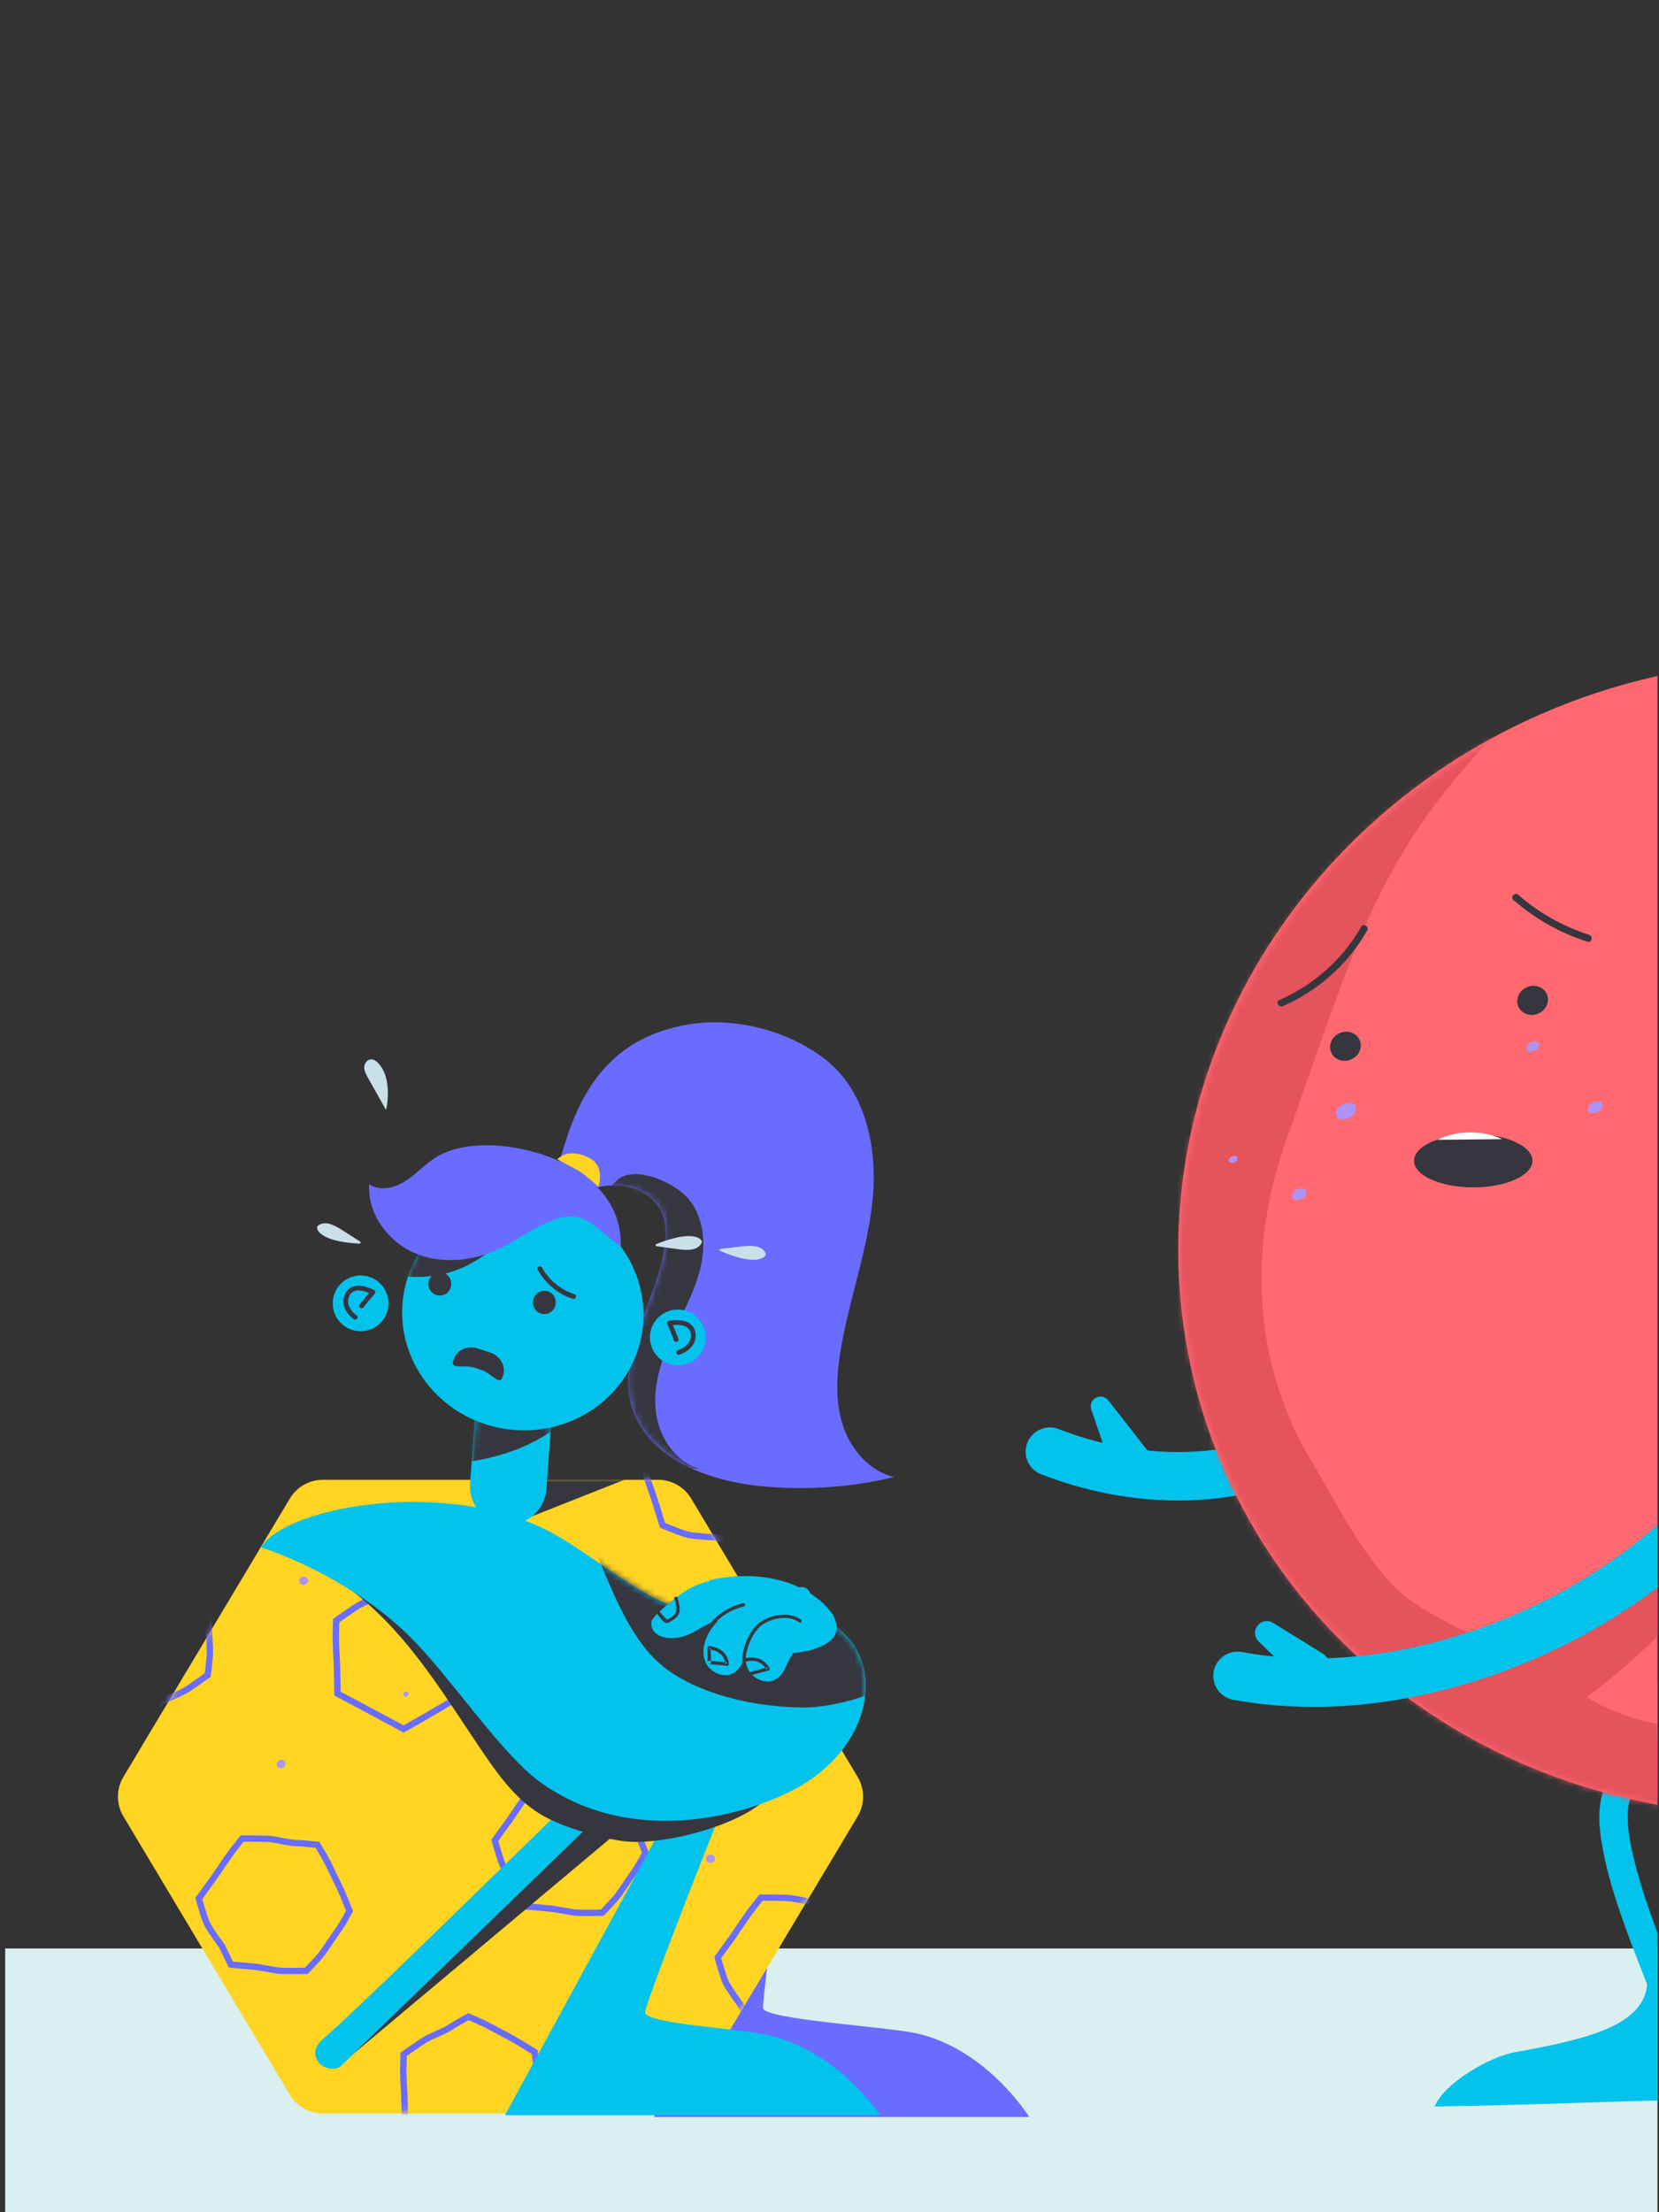
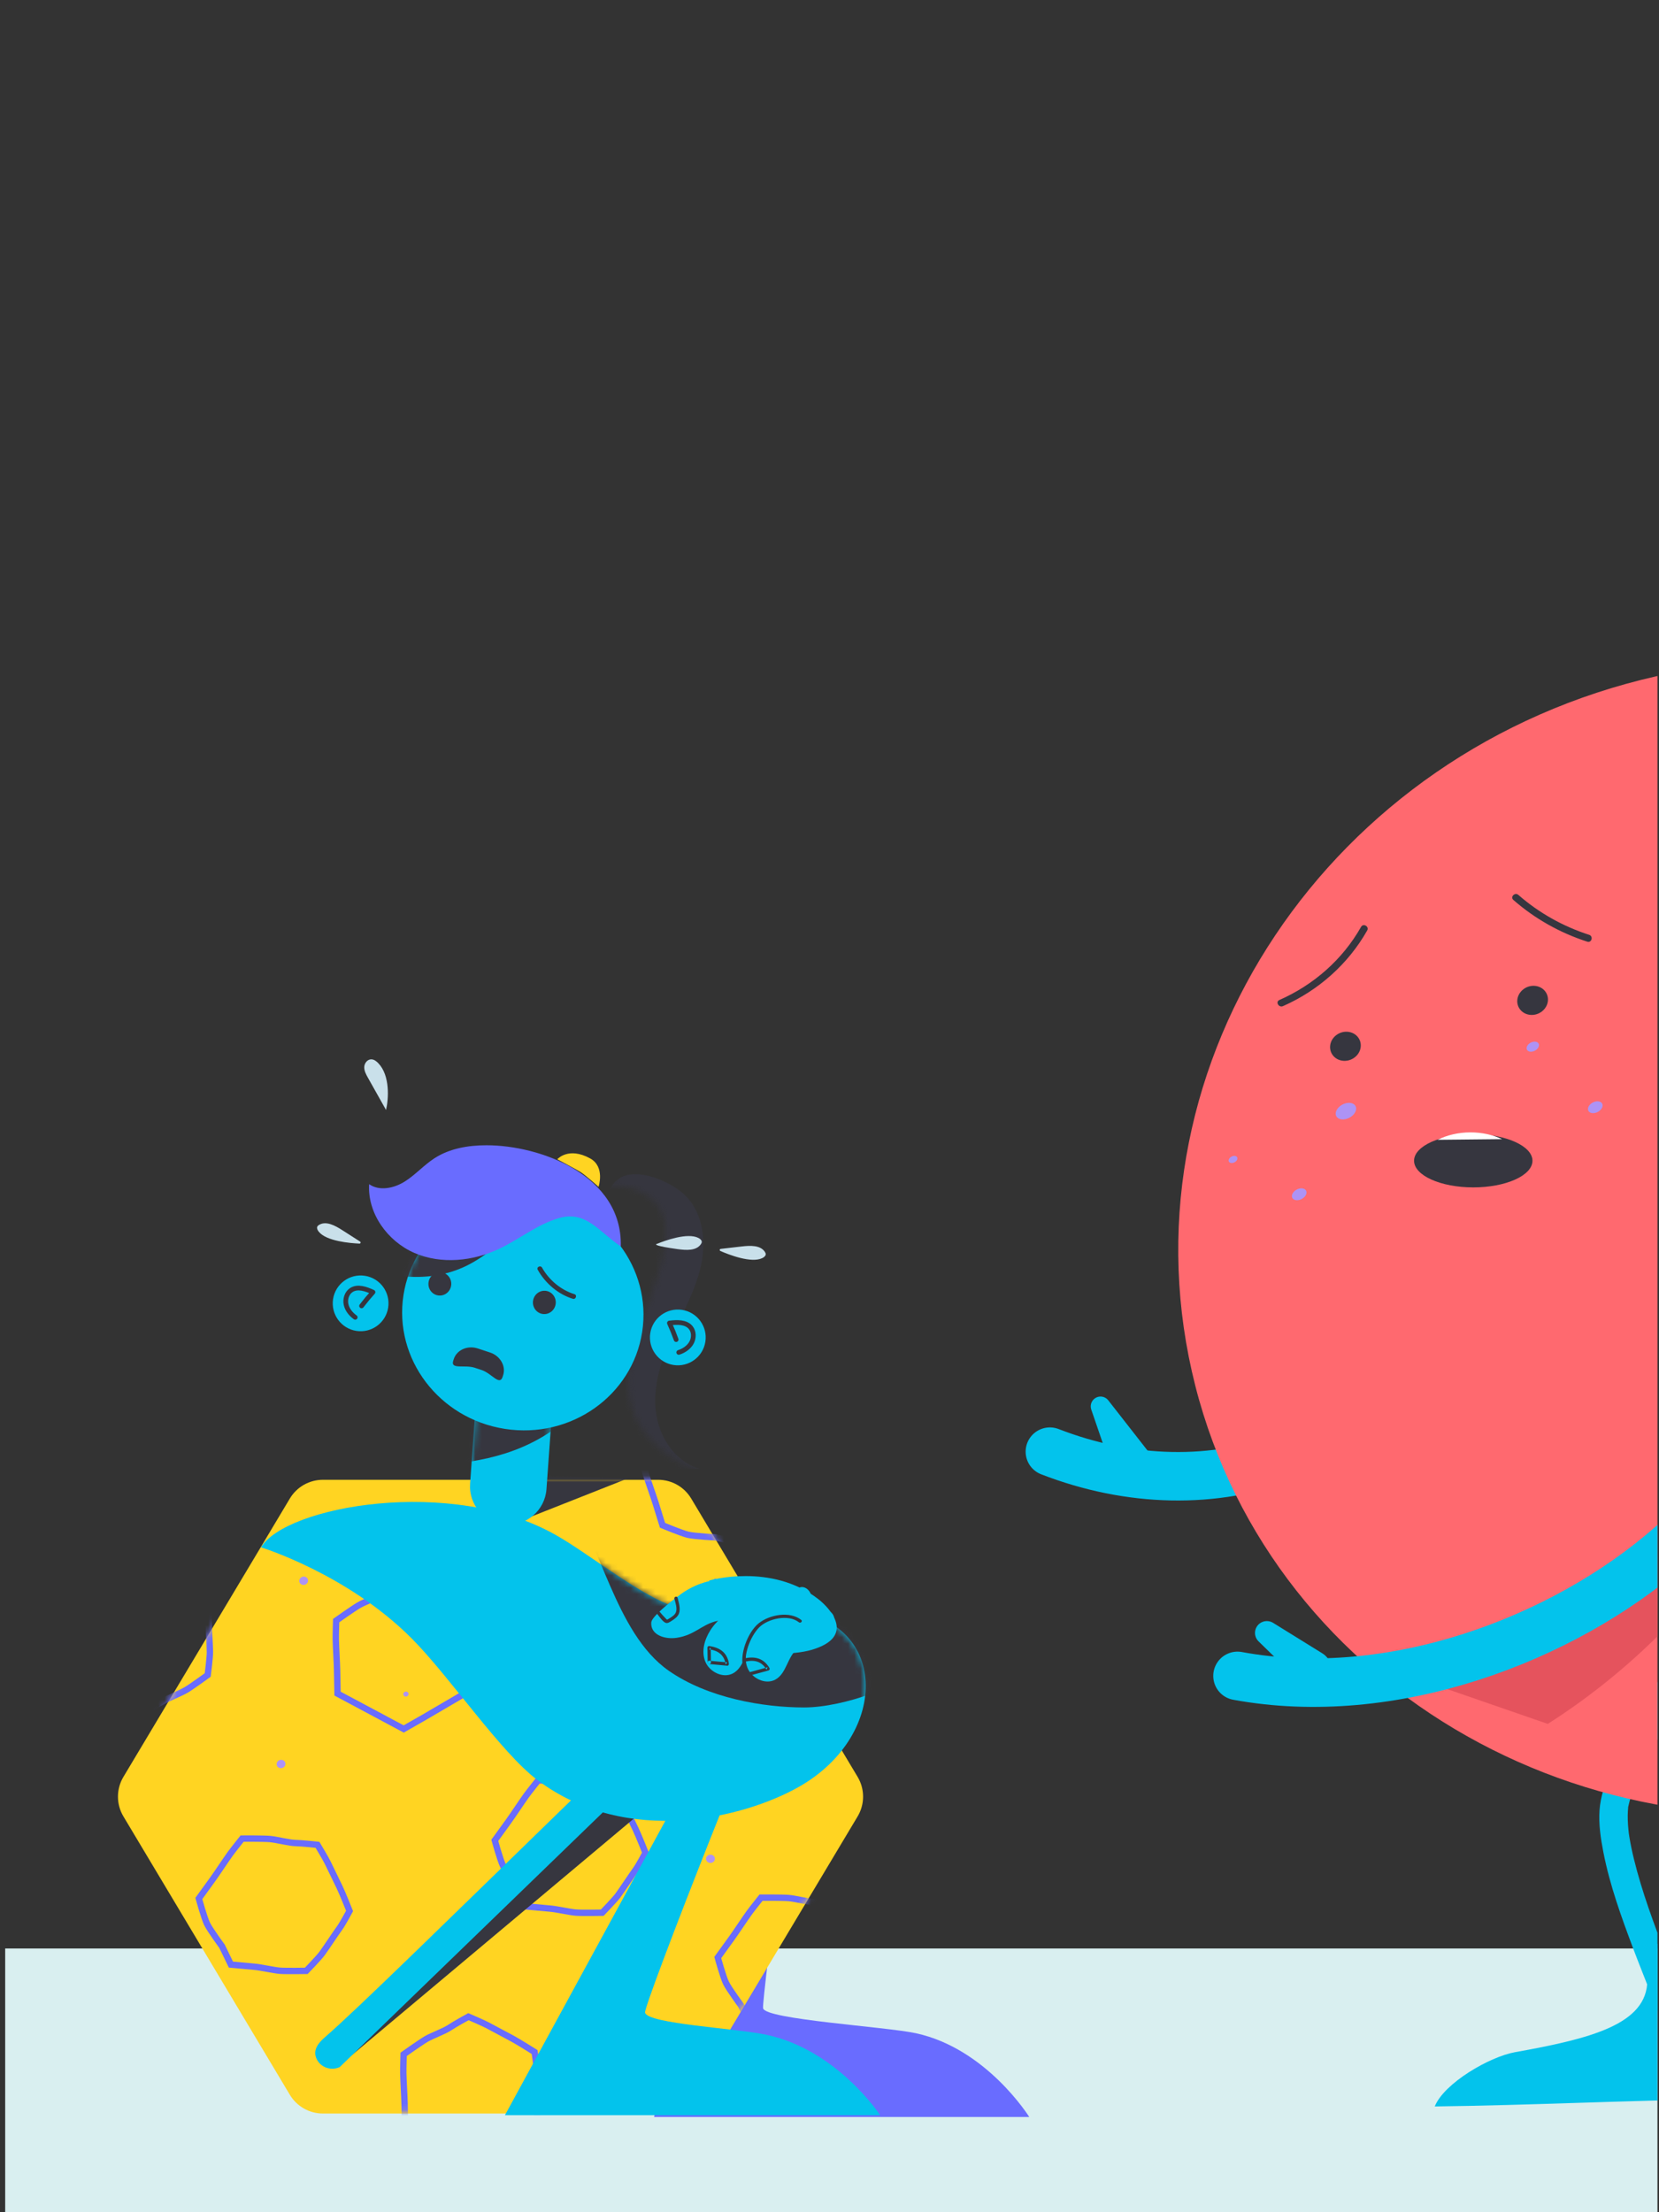
<svg xmlns="http://www.w3.org/2000/svg" width="267" height="356" viewBox="0 0 267 356" fill="none">
  <rect x="0" y="0" width="267" height="356" fill="#333333" stroke="none" />
  <g clip-path="url(#clip0_315_173277)">
    <rect x="-11.293" y="313.557" width="278.044" height="54.569" fill="#D9EFF0" />
    <path d="M236.639 204.102C223.866 235.238 194.499 243.518 168.969 233.608" stroke="#03C3EC" stroke-width="7.804" stroke-linecap="round" stroke-linejoin="round" />
    <path fill-rule="evenodd" clip-rule="evenodd" d="M179.102 236.96L175.627 226.829C175.361 226.056 175.731 225.207 176.479 224.875C177.141 224.58 177.918 224.774 178.364 225.345L184.96 233.782C186.707 236.016 185.091 239.278 182.256 239.243C180.828 239.225 179.566 238.311 179.102 236.96" fill="#03C3EC" />
    <path fill-rule="evenodd" clip-rule="evenodd" d="M275.004 255.561C272.942 260.443 270.061 264.991 267.391 269.554C264.43 274.613 261.402 279.686 259.13 285.101C258.288 287.108 257.587 289.111 257.432 291.297C257.273 293.552 257.616 295.853 258.046 298.06C259.081 303.381 260.956 308.534 262.858 313.596C264.788 318.732 267.021 323.801 268.585 329.066C269.42 331.878 273.83 330.68 272.99 327.852C271.667 323.399 269.829 319.095 268.168 314.763C266.206 309.647 264.264 304.483 262.961 299.153C262.68 298.006 262.433 296.85 262.243 295.685C262.221 295.547 262.199 295.409 262.178 295.272C262.168 295.204 262.107 294.772 262.147 295.067C262.186 295.358 262.132 294.938 262.124 294.87C262.11 294.738 262.094 294.607 262.081 294.476C262.027 293.942 261.988 293.406 261.973 292.869C261.959 292.401 261.962 291.932 261.99 291.465C262.001 291.272 262.019 291.08 262.036 290.887C262.081 290.371 261.95 291.239 262.077 290.633C262.281 289.664 262.593 288.725 262.94 287.798C263.039 287.537 263.14 287.277 263.245 287.018C263.282 286.924 263.535 286.322 263.391 286.658C263.664 286.022 263.951 285.394 264.247 284.769C264.817 283.567 265.421 282.381 266.044 281.206C267.42 278.612 268.884 276.065 270.361 273.528C273.342 268.409 276.638 263.338 278.949 257.867C279.428 256.732 279.29 255.421 278.129 254.742C277.172 254.182 275.487 254.419 275.004 255.561" fill="#03C3EC" />
    <path fill-rule="evenodd" clip-rule="evenodd" d="M230.908 338.979C232.402 335.244 239.7 330.987 243.836 330.245C255.909 328.081 265.122 325.793 265.122 318.665C265.122 305.165 270.144 318.872 270.144 318.872C270.144 318.872 275.539 332.675 277.071 337.819C261.673 338.007 246.306 338.791 230.908 338.979" fill="#03C3EC" />
    <path fill-rule="evenodd" clip-rule="evenodd" d="M191.812 220.67C203.088 270.56 254.838 301.373 307.4 289.494C359.962 277.614 393.431 227.54 382.155 177.651C370.879 127.761 319.129 96.948 266.567 108.827C214.006 120.707 180.537 170.78 191.812 220.67" fill="#FF696F" />
    <mask id="mask0_315_173277" style="mask-type:luminance" maskUnits="userSpaceOnUse" x="189" y="106" width="196" height="186">
-       <path fill-rule="evenodd" clip-rule="evenodd" d="M266.692 109.186C214.248 121.039 180.854 171.001 192.104 220.779V220.779C203.355 270.557 254.99 301.302 307.434 289.449V289.449C359.878 277.596 393.272 227.634 382.021 177.856V177.856C372.402 135.293 333.254 106.647 289.324 106.645V106.645C281.876 106.645 274.294 107.468 266.692 109.186" fill="white" />
-     </mask>
+       </mask>
    <g mask="url(#mask0_315_173277)">
      <path fill-rule="evenodd" clip-rule="evenodd" d="M279.705 345.491C266.575 349.273 253.028 352.467 239.728 351.321C215.981 349.275 191.27 319.614 179.763 298.963C168.255 278.313 164.617 253.6 164.717 229.22C164.81 206.411 168.124 183.039 177.814 161.843C187.503 140.648 204.098 121.757 225.198 112.589C231.894 109.679 240.603 108.198 245.051 113.566C222.157 136.4 219.532 148.087 207.065 183.299C197.063 211.552 208.396 230.699 211.315 235.583C215.518 242.614 220.415 252.69 226.948 257.517C233.245 262.169 247.305 267.28 253.611 271.922C267.088 281.844 288.115 278.373 304.766 273.073C321.416 267.772 335.511 256.314 349.755 245.548C371.961 228.764 380.201 180.101 393.723 187.031C399.075 255.934 320.804 333.651 279.705 345.491" fill="#E5535D" />
    </g>
    <mask id="mask1_315_173277" style="mask-type:luminance" maskUnits="userSpaceOnUse" x="189" y="106" width="196" height="186">
      <path fill-rule="evenodd" clip-rule="evenodd" d="M266.692 109.186C214.248 121.039 180.854 171.001 192.104 220.779V220.779C203.355 270.557 254.99 301.302 307.434 289.449V289.449C359.878 277.596 393.272 227.634 382.021 177.856V177.856C372.402 135.293 333.254 106.647 289.324 106.645V106.645C281.876 106.645 274.294 107.468 266.692 109.186" fill="white" />
    </mask>
    <g mask="url(#mask1_315_173277)">
      <path fill-rule="evenodd" clip-rule="evenodd" d="M299.917 192.791C297.274 226.799 277.877 259.102 249.099 277.417C243.017 275.312 236.935 273.208 230.854 271.104C245.733 264.014 260.496 256.281 273.036 245.585C285.577 234.889 295.859 220.916 299.572 204.858" fill="#E5535D" />
    </g>
    <ellipse cx="237.108" cy="186.792" rx="9.528" ry="4.288" fill="#36363F" />
    <path fill-rule="evenodd" clip-rule="evenodd" d="M236.666 182.226C238.536 182.226 240.279 182.626 241.744 183.317L231.367 183.425C232.877 182.668 234.701 182.226 236.666 182.226Z" fill="white" />
    <path fill-rule="evenodd" clip-rule="evenodd" d="M218.215 178.705C218.42 177.969 217.868 177.42 216.983 177.478C216.098 177.536 215.214 178.18 215.009 178.916C214.805 179.652 215.356 180.201 216.242 180.143C217.127 180.085 218.01 179.441 218.215 178.705" fill="#AD93F5" />
    <path fill-rule="evenodd" clip-rule="evenodd" d="M247.659 168.372C247.783 167.926 247.449 167.592 246.912 167.628C246.375 167.663 245.839 168.053 245.715 168.5C245.591 168.946 245.926 169.279 246.463 169.244C246.999 169.209 247.535 168.819 247.659 168.372" fill="#AD93F5" />
    <path fill-rule="evenodd" clip-rule="evenodd" d="M257.605 178.593C258.049 178.116 258.024 177.545 257.549 177.317C257.074 177.089 256.33 177.291 255.886 177.768C255.442 178.244 255.467 178.816 255.942 179.043C256.416 179.271 257.161 179.069 257.605 178.593" fill="#AD93F5" />
    <path fill-rule="evenodd" clip-rule="evenodd" d="M209.955 192.601C210.399 192.125 210.374 191.554 209.899 191.326C209.424 191.098 208.679 191.3 208.235 191.777C207.791 192.253 207.816 192.824 208.291 193.052C208.766 193.28 209.511 193.078 209.955 192.601" fill="#AD93F5" />
    <path fill-rule="evenodd" clip-rule="evenodd" d="M198.96 186.832C199.227 186.546 199.212 186.203 198.927 186.066C198.642 185.93 198.195 186.051 197.929 186.337C197.662 186.623 197.677 186.965 197.962 187.102C198.247 187.239 198.694 187.118 198.96 186.832" fill="#AD93F5" />
    <path fill-rule="evenodd" clip-rule="evenodd" d="M214.605 169.941C215.458 170.903 217.014 170.981 218.08 170.115C219.145 169.249 219.318 167.767 218.464 166.804C217.611 165.842 216.055 165.764 214.99 166.63C213.924 167.496 213.752 168.978 214.605 169.941" fill="#36363F" />
    <path fill-rule="evenodd" clip-rule="evenodd" d="M244.73 162.553C245.583 163.515 247.139 163.593 248.205 162.727C249.27 161.861 249.443 160.379 248.589 159.417C247.736 158.454 246.18 158.376 245.115 159.242C244.049 160.108 243.877 161.59 244.73 162.553" fill="#36363F" />
    <path fill-rule="evenodd" clip-rule="evenodd" d="M206.478 161.913C212.156 159.413 216.978 155.144 220.036 149.735C220.398 149.095 219.412 148.518 219.049 149.159C216.079 154.414 211.414 158.5 205.902 160.926C205.23 161.222 205.811 162.206 206.478 161.913" fill="#36363F" />
    <path fill-rule="evenodd" clip-rule="evenodd" d="M243.561 144.822C247.033 147.861 251.074 150.123 255.462 151.541C256.164 151.767 256.464 150.665 255.766 150.44C251.571 149.084 247.688 146.921 244.368 144.015C243.817 143.533 243.006 144.337 243.561 144.822" fill="#36363F" />
    <path d="M297.699 181.282C296.784 197.492 297.319 223.866 268.803 248.796C251.473 263.947 223.909 274.258 199.164 269.69" stroke="#03C3EC" stroke-width="7.804" stroke-linecap="round" stroke-linejoin="round" />
    <path fill-rule="evenodd" clip-rule="evenodd" d="M209.225 270.648L202.556 264.139C201.584 263.191 201.888 261.559 203.136 261.024C203.707 260.779 204.362 260.828 204.89 261.155L212.813 266.062C215.271 267.584 214.271 271.369 211.382 271.479C210.579 271.509 209.8 271.209 209.225 270.648" fill="#03C3EC" />
    <path fill-rule="evenodd" clip-rule="evenodd" d="M165.646 340.67C165.646 340.67 158.81 329.674 147.417 327.199C142.525 326.136 123.186 324.991 122.811 323.177C122.564 321.988 128.687 274.247 132.146 260.256C132.489 258.869 131.321 257.472 130.069 258.228C116.445 266.446 90.311 293.593 79.266 298.47C77.993 299.032 77.355 300.423 77.779 301.711C78.288 303.254 80.091 304.01 81.606 303.314L125.749 266.682L105.263 340.67H165.646Z" fill="#696CFF" />
    <path fill-rule="evenodd" clip-rule="evenodd" d="M105.923 238.134H51.966C49.787 238.134 47.767 239.279 46.648 241.15L19.863 285.942C18.691 287.902 18.691 290.348 19.863 292.308L46.648 337.1C47.767 338.972 49.787 340.117 51.966 340.117H105.923C108.103 340.117 110.122 338.972 111.241 337.1L138.026 292.308C139.198 290.348 139.198 287.902 138.026 285.942L111.241 241.15C110.122 239.279 108.103 238.134 105.923 238.134Z" fill="#FFD422" />
    <mask id="mask2_315_173277" style="mask-type:alpha" maskUnits="userSpaceOnUse" x="17" y="237" width="123" height="103">
      <path d="M48.457 237.87L17.965 288.861L48.457 339.853H109.442L139.934 288.861L109.442 237.87H48.457Z" fill="white" />
    </mask>
    <g mask="url(#mask2_315_173277)">
      <path fill-rule="evenodd" clip-rule="evenodd" d="M75.18 260.422C75.18 260.422 68.61 256.661 67.623 256.134C66.877 255.736 64.528 254.733 64.528 254.733C64.528 254.733 62.272 255.968 61.57 256.453C60.687 257.063 58.689 257.775 57.758 258.316C56.821 258.861 54.1 260.795 54.1 260.795C54.1 260.795 54.029 263.113 54.043 263.821C54.067 265.111 54.227 267.496 54.251 268.786C54.269 269.725 54.323 272.545 54.323 272.545L62.012 276.652L64.974 278.234C64.974 278.234 67.311 276.91 68.231 276.376C69.14 275.847 75.402 272.173 75.402 272.173C75.402 272.173 75.775 269.312 75.759 268.452C75.734 267.16 75.575 264.768 75.55 263.475C75.535 262.69 75.18 260.422 75.18 260.422Z" stroke="#696CFF" stroke-width="1.024" />
    </g>
    <mask id="mask3_315_173277" style="mask-type:alpha" maskUnits="userSpaceOnUse" x="17" y="237" width="123" height="103">
      <path d="M48.457 237.87L17.965 288.861L48.457 339.853H109.442L139.934 288.861L109.442 237.87H48.457Z" fill="white" />
    </mask>
    <g mask="url(#mask3_315_173277)">
      <path fill-rule="evenodd" clip-rule="evenodd" d="M33.205 257.799C33.205 257.799 30.525 256.115 29.594 255.618C28.608 255.091 26.635 254.037 25.649 253.51C24.902 253.112 22.553 252.11 22.553 252.11C22.553 252.11 20.297 253.344 19.596 253.829C18.712 254.439 16.714 255.152 15.783 255.693C14.847 256.237 12.125 258.171 12.125 258.171C12.125 258.171 12.055 260.489 12.068 261.197C12.092 262.487 12.252 264.873 12.277 266.162C12.295 267.102 12.348 269.922 12.348 269.922C12.348 269.922 14.937 271.965 15.909 272.483C16.877 273 20.037 274.028 20.037 274.028L22.999 275.611C22.999 275.611 25.337 274.286 26.257 273.752C27.165 273.224 29.072 272.468 29.981 271.94C30.759 271.487 33.428 269.549 33.428 269.549C33.428 269.549 33.8 266.689 33.784 265.829C33.76 264.536 33.6 262.144 33.575 260.851C33.56 260.067 33.205 257.799 33.205 257.799Z" stroke="#696CFF" stroke-width="1.024" />
    </g>
    <mask id="mask4_315_173277" style="mask-type:alpha" maskUnits="userSpaceOnUse" x="17" y="237" width="123" height="103">
      <path d="M48.457 237.87L17.965 288.861L48.457 339.853H109.442L139.934 288.861L109.442 237.87H48.457Z" fill="white" />
    </mask>
    <g mask="url(#mask4_315_173277)">
      <path fill-rule="evenodd" clip-rule="evenodd" d="M123.313 228.34C123.313 228.34 120.261 227.418 119.226 227.182C118.129 226.932 115.934 226.432 114.837 226.182C114.008 225.993 111.466 225.641 111.466 225.641C111.466 225.641 109.639 227.418 109.099 228.068C108.419 228.886 106.694 230.093 105.95 230.856C105.2 231.625 103.121 234.197 103.121 234.197C103.121 234.197 103.702 236.447 103.913 237.125C104.297 238.361 105.118 240.616 105.503 241.851C105.783 242.751 106.623 245.452 106.623 245.452C106.623 245.452 109.688 246.744 110.768 246.99C111.846 247.235 115.175 247.401 115.175 247.401L118.47 248.151C118.47 248.151 120.35 246.267 121.086 245.512C121.813 244.767 123.438 243.541 124.165 242.796C124.788 242.157 126.815 239.595 126.815 239.595C126.815 239.595 126.374 236.744 126.117 235.92C125.732 234.682 124.909 232.42 124.523 231.182C124.29 230.431 123.313 228.34 123.313 228.34Z" stroke="#696CFF" stroke-width="1.024" />
    </g>
    <mask id="mask5_315_173277" style="mask-type:alpha" maskUnits="userSpaceOnUse" x="17" y="237" width="123" height="103">
      <path d="M48.457 237.87L17.965 288.861L48.457 339.853H109.442L139.934 288.861L109.442 237.87H48.457Z" fill="white" />
    </mask>
    <g mask="url(#mask5_315_173277)">
      <path fill-rule="evenodd" clip-rule="evenodd" d="M125.795 260.295C125.795 260.295 123.115 258.611 122.184 258.114C121.198 257.588 119.225 256.534 118.239 256.007C117.492 255.609 115.144 254.607 115.144 254.607C115.144 254.607 112.888 255.841 112.185 256.326C111.302 256.936 109.304 257.649 108.373 258.19C107.436 258.734 104.715 260.668 104.715 260.668C104.715 260.668 104.645 262.986 104.658 263.694C104.683 264.983 104.842 267.369 104.867 268.659C104.884 269.599 104.938 272.418 104.938 272.418C104.938 272.418 107.527 274.461 108.499 274.98C109.467 275.497 112.627 276.525 112.627 276.525L115.589 278.107C115.589 278.107 117.927 276.783 118.846 276.249C119.755 275.72 121.662 274.964 122.57 274.436C123.349 273.984 126.018 272.046 126.018 272.046C126.018 272.046 126.39 269.186 126.374 268.325C126.35 267.033 126.19 264.641 126.165 263.348C126.15 262.563 125.795 260.295 125.795 260.295Z" stroke="#696CFF" stroke-width="1.024" />
    </g>
    <mask id="mask6_315_173277" style="mask-type:alpha" maskUnits="userSpaceOnUse" x="17" y="237" width="123" height="103">
      <path d="M48.457 237.87L17.965 288.861L48.457 339.853H109.442L139.934 288.861L109.442 237.87H48.457Z" fill="white" />
    </mask>
    <g mask="url(#mask6_315_173277)">
      <path fill-rule="evenodd" clip-rule="evenodd" d="M86.041 330.22C86.041 330.22 83.361 328.536 82.431 328.039C81.444 327.513 79.471 326.459 78.485 325.932C77.739 325.533 75.39 324.531 75.39 324.531C75.39 324.531 73.134 325.766 72.432 326.251C71.548 326.861 69.55 327.573 68.62 328.114C67.683 328.659 64.961 330.593 64.961 330.593C64.961 330.593 64.891 332.911 64.904 333.619C64.929 334.908 65.088 337.294 65.113 338.583C65.131 339.523 65.184 342.343 65.184 342.343C65.184 342.343 67.773 344.386 68.745 344.905C69.713 345.422 72.873 346.45 72.873 346.45L75.835 348.032C75.835 348.032 78.173 346.708 79.093 346.173C80.001 345.645 81.908 344.889 82.817 344.361C83.595 343.908 86.264 341.97 86.264 341.97C86.264 341.97 86.636 339.11 86.62 338.25C86.596 336.957 86.436 334.565 86.411 333.273C86.397 332.488 86.041 330.22 86.041 330.22Z" stroke="#696CFF" stroke-width="1.024" />
    </g>
    <mask id="mask7_315_173277" style="mask-type:alpha" maskUnits="userSpaceOnUse" x="17" y="237" width="123" height="103">
      <path d="M48.457 237.87L17.965 288.861L48.457 339.853H109.442L139.934 288.861L109.442 237.87H48.457Z" fill="white" />
    </mask>
    <g mask="url(#mask7_315_173277)">
      <path fill-rule="evenodd" clip-rule="evenodd" d="M56.258 307.522C56.258 307.522 55.112 304.64 54.661 303.71C54.183 302.724 53.227 300.753 52.749 299.767C52.388 299.021 51.095 296.879 51.095 296.879C51.095 296.879 48.518 296.599 47.655 296.594C46.569 296.587 44.518 296.031 43.436 295.941C42.346 295.851 38.968 295.873 38.968 295.873C38.968 295.873 37.501 297.71 37.081 298.29C36.317 299.348 34.995 301.37 34.231 302.428C33.673 303.198 32.002 305.511 32.002 305.511C32.002 305.511 32.855 308.633 33.327 309.603C33.796 310.571 35.728 313.194 35.728 313.194L37.164 316.154C37.164 316.154 39.862 316.408 40.931 316.496C41.988 316.584 43.991 317.053 45.048 317.14C45.953 317.216 49.292 317.16 49.292 317.16C49.292 317.16 51.333 315.056 51.843 314.35C52.61 313.29 53.935 311.263 54.701 310.203C55.166 309.559 56.258 307.522 56.258 307.522Z" stroke="#696CFF" stroke-width="1.024" />
    </g>
    <mask id="mask8_315_173277" style="mask-type:alpha" maskUnits="userSpaceOnUse" x="17" y="237" width="123" height="103">
      <path d="M48.457 237.87L17.965 288.861L48.457 339.853H109.442L139.934 288.861L109.442 237.87H48.457Z" fill="white" />
    </mask>
    <g mask="url(#mask8_315_173277)">
      <path fill-rule="evenodd" clip-rule="evenodd" d="M103.888 298.165C103.888 298.165 102.743 295.283 102.292 294.353C101.814 293.367 100.858 291.396 100.38 290.41C100.018 289.665 98.726 287.522 98.726 287.522C98.726 287.522 96.15 287.242 95.286 287.237C94.2 287.23 92.15 286.674 91.067 286.584C89.978 286.494 86.599 286.517 86.599 286.517C86.599 286.517 85.132 288.353 84.712 288.934C83.948 289.991 82.626 292.013 81.862 293.071C81.305 293.841 79.633 296.155 79.633 296.155C79.633 296.155 80.486 299.276 80.957 300.247C81.427 301.214 83.359 303.838 83.359 303.838L84.795 306.798C84.795 306.798 87.492 307.051 88.562 307.14C89.619 307.227 91.622 307.696 92.679 307.784C93.584 307.859 96.923 307.803 96.923 307.803C96.923 307.803 98.964 305.699 99.474 304.993C100.24 303.933 101.566 301.906 102.332 300.846C102.797 300.202 103.888 298.165 103.888 298.165Z" stroke="#696CFF" stroke-width="1.024" />
    </g>
    <mask id="mask9_315_173277" style="mask-type:alpha" maskUnits="userSpaceOnUse" x="17" y="237" width="123" height="103">
      <path d="M48.457 237.87L17.965 288.861L48.457 339.853H109.442L139.934 288.861L109.442 237.87H48.457Z" fill="white" />
    </mask>
    <g mask="url(#mask9_315_173277)">
      <path fill-rule="evenodd" clip-rule="evenodd" d="M139.773 317.023C139.773 317.023 138.628 314.141 138.177 313.211C137.699 312.226 136.743 310.254 136.264 309.268C135.903 308.523 134.611 306.38 134.611 306.38C134.611 306.38 132.034 306.1 131.171 306.095C130.085 306.088 128.034 305.532 126.952 305.442C125.862 305.352 122.483 305.375 122.483 305.375C122.483 305.375 121.016 307.211 120.597 307.792C119.832 308.85 118.511 310.871 117.746 311.929C117.189 312.7 115.518 315.013 115.518 315.013C115.518 315.013 116.371 318.134 116.842 319.105C117.312 320.072 119.244 322.696 119.244 322.696L120.68 325.656C120.68 325.656 123.377 325.909 124.447 325.998C125.503 326.085 127.507 326.554 128.563 326.642C129.469 326.717 132.807 326.661 132.807 326.661C132.807 326.661 134.849 324.557 135.359 323.851C136.125 322.791 137.45 320.765 138.217 319.704C138.682 319.061 139.773 317.023 139.773 317.023Z" stroke="#696CFF" stroke-width="1.024" />
    </g>
    <mask id="mask10_315_173277" style="mask-type:alpha" maskUnits="userSpaceOnUse" x="17" y="237" width="123" height="103">
      <path d="M48.457 237.87L17.965 288.861L48.457 339.853H109.442L139.934 288.861L109.442 237.87H48.457Z" fill="white" />
    </mask>
    <g mask="url(#mask10_315_173277)">
      <path fill-rule="evenodd" clip-rule="evenodd" d="M81.435 245.666L101.162 237.869L78.947 237.255L81.435 245.666Z" fill="#36363F" />
    </g>
    <path fill-rule="evenodd" clip-rule="evenodd" d="M95.349 322.82C95 322.994 94.566 322.873 94.379 322.549C94.191 322.226 94.322 321.823 94.671 321.649C95.019 321.475 95.454 321.596 95.641 321.92C95.829 322.243 95.698 322.646 95.349 322.82Z" fill="#AD93F5" />
    <path fill-rule="evenodd" clip-rule="evenodd" d="M75.542 311.111C75.333 311.216 75.072 311.143 74.96 310.949C74.847 310.755 74.925 310.513 75.135 310.409C75.344 310.304 75.605 310.377 75.717 310.571C75.83 310.765 75.751 311.007 75.542 311.111Z" fill="#AD93F5" />
    <path fill-rule="evenodd" clip-rule="evenodd" d="M114.95 299.474C114.742 299.787 114.3 299.884 113.963 299.691C113.627 299.498 113.522 299.088 113.73 298.776C113.938 298.463 114.379 298.367 114.716 298.559C115.053 298.752 115.158 299.162 114.95 299.474Z" fill="#AD93F5" />
    <path fill-rule="evenodd" clip-rule="evenodd" d="M91.484 298.541C91.359 298.729 91.094 298.787 90.892 298.671C90.69 298.556 90.627 298.31 90.751 298.122C90.876 297.935 91.141 297.877 91.343 297.992C91.545 298.108 91.608 298.354 91.484 298.541Z" fill="#AD93F5" />
    <path fill-rule="evenodd" clip-rule="evenodd" d="M48.261 254.058C48.461 253.732 48.895 253.611 49.232 253.789C49.569 253.967 49.681 254.375 49.481 254.701C49.282 255.028 48.847 255.148 48.51 254.971C48.173 254.793 48.062 254.385 48.261 254.058Z" fill="#AD93F5" />
    <path fill-rule="evenodd" clip-rule="evenodd" d="M71.483 253.804C71.603 253.608 71.864 253.536 72.066 253.642C72.268 253.749 72.335 253.994 72.215 254.19C72.096 254.386 71.835 254.458 71.633 254.351C71.43 254.245 71.364 254 71.483 253.804Z" fill="#AD93F5" />
    <path fill-rule="evenodd" clip-rule="evenodd" d="M44.52 283.89C44.523 283.519 44.844 283.21 45.236 283.2C45.627 283.19 45.941 283.483 45.937 283.855C45.933 284.226 45.613 284.535 45.221 284.545C44.83 284.554 44.516 284.261 44.52 283.89Z" fill="#AD93F5" />
    <path fill-rule="evenodd" clip-rule="evenodd" d="M64.904 272.631C64.907 272.408 65.099 272.223 65.334 272.217C65.569 272.212 65.757 272.387 65.755 272.61C65.753 272.833 65.56 273.019 65.325 273.024C65.091 273.03 64.902 272.854 64.904 272.631Z" fill="#AD93F5" />
    <path fill-rule="evenodd" clip-rule="evenodd" d="M56.537 330.797L118.89 278.498L120.359 266.679L56.537 330.797Z" fill="#36363F" />
    <path fill-rule="evenodd" clip-rule="evenodd" d="M141.649 340.383C141.649 340.383 134.813 329.934 123.42 327.459C118.529 326.396 104.19 325.69 103.815 323.876C103.568 322.686 123.872 270.793 130.429 257.679C131.072 256.395 129.502 254.757 128.352 255.651C115.952 265.287 62.579 318.946 52.331 327.805C51.288 328.706 50.42 329.757 50.844 331.045C51.353 332.59 53.156 333.345 54.672 332.649L119.869 269.542L81.266 340.383H141.649Z" fill="#03C3EC" />
-     <path fill-rule="evenodd" clip-rule="evenodd" d="M63.797 262.664C69.173 268.675 73.346 275.579 77.87 282.212C80.502 286.074 83.397 289.977 87.547 292.283C90.824 294.104 96.539 295.76 100.282 296.28C106.542 297.149 120.987 293.459 124.275 288.243C109.954 287.248 89.304 280.384 78.708 271.029C69.767 263.135 58.49 251.462 45.947 249.531C47.96 251.828 52.403 252.981 55.1 254.851C58.323 257.086 61.206 259.768 63.797 262.664Z" fill="#36363F" />
    <path fill-rule="evenodd" clip-rule="evenodd" d="M126.678 259.227C120.464 258.811 113.924 260.746 107.6 258.208C101.998 255.96 94.719 250.011 89.49 247.04C72.677 237.487 45.931 242.385 42.014 249.004C42.014 249.004 55.908 253.273 66.252 263.66C72.373 269.805 80.591 282.027 86.52 286.474C101.005 297.338 119.887 292.482 128.58 287.545C143.488 279.079 142.937 260.317 126.678 259.227Z" fill="#03C3EC" />
    <mask id="mask11_315_173277" style="mask-type:alpha" maskUnits="userSpaceOnUse" x="42" y="242" width="98" height="51">
      <path d="M42.994 247.353C42.994 247.353 54.159 252.483 65.274 262.717C73.468 270.262 81.239 282.872 86.521 286.477C101.499 296.699 119.888 292.485 128.581 287.549C143.49 279.083 142.938 260.321 126.68 259.231C124.538 259.087 122.359 259.223 120.162 259.359C115.984 259.617 111.746 259.875 107.601 258.212C101.999 255.964 94.72 250.014 89.491 247.043C82.951 243.327 75.202 242.025 67.888 242.025C56.4 242.024 45.984 245.237 42.994 247.353Z" fill="white" />
    </mask>
    <g mask="url(#mask11_315_173277)">
      <path fill-rule="evenodd" clip-rule="evenodd" d="M107.627 268.862C113.957 273.276 122.854 274.768 129.417 274.772C132.701 274.774 136.884 273.791 139.945 272.644C143.006 271.498 144.646 268.806 145.842 265.853C147.654 261.38 145.35 256.061 141.425 253.109C137.501 250.157 132.334 249.194 127.361 249.101C122.63 249.013 117.925 249.655 113.197 249.622C109.958 249.599 88.812 239.465 91.468 242.151C96.61 247.352 98.814 262.716 107.627 268.862Z" fill="#36363F" />
    </g>
    <path fill-rule="evenodd" clip-rule="evenodd" d="M126.44 258.406C122.118 256.804 116.738 258.563 114.314 262.371C113.357 263.874 112.843 265.775 113.518 267.414C114.193 269.053 116.356 270.138 117.958 269.29C119.85 268.289 119.898 265.507 121.627 264.261C123.512 262.903 126.686 263.88 128.167 262.114C129.36 260.69 127.998 258.136 126.105 258.247" fill="#03C3EC" />
    <path fill-rule="evenodd" clip-rule="evenodd" d="M133.236 259.421C128.914 257.819 123.533 259.578 121.108 263.386C120.152 264.888 119.638 266.789 120.313 268.428C120.988 270.068 123.151 271.153 124.754 270.305C126.645 269.303 126.693 266.521 128.422 265.276C130.308 263.918 131.887 265.158 133.368 263.392C134.561 261.969 134.794 259.151 132.9 259.262" fill="#03C3EC" />
    <path fill-rule="evenodd" clip-rule="evenodd" d="M122.555 256.57C119.15 253.175 113.595 253.544 109.4 256.661C107.744 257.891 104.896 260.168 104.818 261.076C104.645 263.086 106.988 263.865 108.945 263.557C111.766 263.111 112.775 261.594 115.053 260.94C117.538 260.226 120.135 262.506 122.425 261.199C124.272 260.146 124.194 256.889 122.307 256.269" fill="#03C3EC" />
    <path fill-rule="evenodd" clip-rule="evenodd" d="M114.109 254.352C114.109 254.352 124.044 251.441 131.638 257.29C133.683 258.865 137.774 263.415 130.596 265.508C127.933 266.285 120.876 266.892 118.869 262.755C116.863 258.617 114.109 254.352 114.109 254.352Z" fill="#03C3EC" />
    <path fill-rule="evenodd" clip-rule="evenodd" d="M120.184 268.418C119.514 266.456 120.773 263.34 122.15 261.918C123.543 260.479 126.879 259.716 128.575 261.064C128.842 261.276 129.222 260.901 128.953 260.687C127.108 259.221 123.853 259.839 122.126 261.211C120.337 262.633 118.916 266.354 119.669 268.56C119.779 268.883 120.295 268.744 120.184 268.418Z" fill="#36363F" />
    <path fill-rule="evenodd" clip-rule="evenodd" d="M120.882 269.586C121.814 269.331 122.746 269.076 123.678 268.82C123.845 268.774 123.925 268.577 123.838 268.428C122.932 266.875 121.516 266.49 119.816 266.881C119.481 266.958 119.623 267.472 119.958 267.395C121.422 267.059 122.597 267.36 123.377 268.697C123.43 268.567 123.483 268.436 123.536 268.305C122.604 268.561 121.673 268.816 120.741 269.071C120.41 269.162 120.55 269.677 120.882 269.586Z" fill="#36363F" />
    <path fill-rule="evenodd" clip-rule="evenodd" d="M114.155 267.785C115.119 267.875 116.083 267.964 117.047 268.053C117.24 268.071 117.327 267.869 117.305 267.715C117.054 265.94 115.821 265.108 114.118 264.886C113.976 264.868 113.85 265.024 113.852 265.153L113.888 267.518C113.893 267.861 114.426 267.863 114.421 267.518L114.385 265.153C114.296 265.242 114.207 265.331 114.118 265.42C115.602 265.613 116.575 266.337 116.79 267.857C116.876 267.745 116.962 267.632 117.047 267.519C116.083 267.43 115.119 267.341 114.155 267.251C113.813 267.22 113.815 267.754 114.155 267.785Z" fill="#36363F" />
-     <path fill-rule="evenodd" clip-rule="evenodd" d="M114.763 261.495C116.084 259.991 117.771 258.985 119.712 258.509C120.046 258.427 119.905 257.912 119.57 257.994C117.546 258.49 115.763 259.549 114.386 261.118C114.16 261.375 114.536 261.754 114.763 261.495Z" fill="#36363F" />
    <path fill-rule="evenodd" clip-rule="evenodd" d="M105.806 259.77C106.131 260.164 106.624 260.932 107.101 261.142C107.435 261.289 107.787 261.027 108.07 260.85C108.522 260.569 109.059 260.194 109.264 259.679C109.571 258.905 109.244 257.892 109.053 257.131C108.969 256.799 108.454 256.94 108.538 257.273C108.699 257.913 109.012 258.767 108.79 259.422C108.637 259.874 108.123 260.198 107.735 260.431C107.29 260.698 107.412 260.727 107.087 260.394C106.773 260.072 106.469 259.739 106.183 259.392C105.964 259.127 105.588 259.506 105.806 259.77Z" fill="#36363F" />
    <path fill-rule="evenodd" clip-rule="evenodd" d="M88.737 228.67L87.949 239.644C87.705 243.039 84.756 245.593 81.361 245.349C77.967 245.105 75.413 242.156 75.657 238.761L76.51 226.876C76.51 226.876 88.754 228.442 88.737 228.67Z" fill="#03C3EC" />
    <mask id="mask12_315_173277" style="mask-type:alpha" maskUnits="userSpaceOnUse" x="75" y="226" width="14" height="20">
      <path d="M88.739 228.67L87.951 239.644C87.707 243.039 84.758 245.593 81.364 245.349C77.969 245.105 75.415 242.156 75.659 238.761L76.512 226.876C76.512 226.876 88.756 228.442 88.739 228.67Z" fill="white" />
    </mask>
    <g mask="url(#mask12_315_173277)">
      <path fill-rule="evenodd" clip-rule="evenodd" d="M95.534 222.43C94.94 224.702 93.284 226.539 91.536 228.107C85.359 233.65 77.917 235.36 69.631 235.826C72.596 231.679 73.9 228.471 74.636 223.427C79.935 224.59 85.322 225.76 90.735 225.39C96.148 225.02 101.689 222.892 104.973 218.573" fill="#36363F" />
    </g>
-     <path fill-rule="evenodd" clip-rule="evenodd" d="M140.451 192.89C141.226 184.729 139.343 175.637 132.912 170.553C126.847 165.758 117.896 163.513 110.298 164.94C94.769 167.856 91.316 180.613 88.465 193.653L91.06 192.894C93.696 191.634 96.554 190.624 99.471 190.788C102.388 190.953 105.371 192.514 106.532 195.195C107.214 196.765 107.219 198.547 107.006 200.245C105.887 209.166 99.141 217.635 101.634 226.272C103.974 234.379 113.354 238.134 121.739 239.075C129.129 239.904 136.662 239.435 143.893 237.697C139.867 236.747 136.84 233.163 135.6 229.217C134.361 225.271 134.65 221.006 135.35 216.929C136.737 208.849 139.676 201.052 140.451 192.89Z" fill="#696CFF" />
    <mask id="mask13_315_173277" style="mask-type:alpha" maskUnits="userSpaceOnUse" x="88" y="164" width="56" height="76">
      <path d="M132.91 170.553C139.341 175.638 141.224 184.73 140.449 192.891C139.674 201.053 136.735 208.85 135.348 216.93C134.648 221.007 134.358 225.272 135.598 229.218C136.839 233.164 139.865 236.748 143.891 237.698C136.661 239.436 129.127 239.905 121.737 239.076C113.352 238.135 103.973 234.38 101.632 226.273C99.138 217.636 105.885 209.167 107.004 200.247C107.217 198.548 107.212 196.766 106.531 195.195C105.369 192.514 102.386 190.954 99.469 190.79C96.552 190.625 93.694 191.635 91.058 192.896L88.463 193.655C91.314 180.613 94.768 167.857 110.296 164.941C112.463 164.533 114.74 164.425 117.029 164.589C122.765 165.001 128.575 167.126 132.91 170.553Z" fill="white" />
    </mask>
    <g mask="url(#mask13_315_173277)">
      <path fill-rule="evenodd" clip-rule="evenodd" d="M110.454 192.541C113.245 195.464 113.673 200.004 112.755 203.94C111.836 207.876 109.782 211.433 108.117 215.116C106.419 218.87 105.092 222.955 105.541 227.05C105.989 231.146 108.594 235.224 112.56 236.337C106.883 236.406 100.701 236.31 96.273 232.756C93.143 230.243 91.368 226.134 91.686 222.133C92.365 213.573 99.471 208.037 98.897 199.055C98.705 196.057 96.292 192.212 99.492 189.768C102.4 187.547 108.319 190.307 110.454 192.541Z" fill="#36363F" />
    </g>
    <path fill-rule="evenodd" clip-rule="evenodd" d="M103.349 214.359C101.763 224.607 91.879 231.585 81.272 229.944C70.664 228.304 63.35 218.666 64.935 208.418C66.52 198.169 76.405 191.192 87.012 192.832C97.619 194.473 104.934 204.111 103.349 214.359Z" fill="#03C3EC" />
    <path fill-rule="evenodd" clip-rule="evenodd" d="M73.4 211.413C74.41 213.541 69.352 213.766 68.384 213.477C67.888 213.328 67.321 212.914 67.455 212.362C67.505 212.158 67.645 211.993 67.788 211.848C68.884 210.729 70.456 210.196 71.905 210.451C72.501 210.556 73.12 210.829 73.4 211.413Z" fill="#03C3EC" />
-     <path fill-rule="evenodd" clip-rule="evenodd" d="M87.035 213.633C85.673 215.555 90.615 216.649 91.619 216.531C92.135 216.47 92.763 216.16 92.726 215.593C92.713 215.383 92.603 215.196 92.487 215.028C91.6 213.738 90.144 212.941 88.673 212.943C88.068 212.943 87.411 213.106 87.035 213.633Z" fill="#03C3EC" />
    <path fill-rule="evenodd" clip-rule="evenodd" d="M73.42 199.866C74.555 198.818 76.096 198.44 77.575 198.905C78.134 199.08 77.831 199.94 77.27 199.764C76.092 199.393 74.912 199.728 74.016 200.555C73.584 200.953 72.989 200.263 73.42 199.866Z" fill="#36363F" />
    <mask id="mask14_315_173277" style="mask-type:alpha" maskUnits="userSpaceOnUse" x="64" y="192" width="40" height="39">
      <path d="M86.832 192.805C97.44 194.445 104.754 204.084 103.169 214.332C101.584 224.58 91.699 231.558 81.092 229.917C70.484 228.276 63.17 218.639 64.755 208.39C66.257 198.677 75.215 191.903 85.177 192.618C85.726 192.657 86.278 192.719 86.832 192.805Z" fill="white" />
    </mask>
    <g mask="url(#mask14_315_173277)">
      <path fill-rule="evenodd" clip-rule="evenodd" d="M56.345 202.691C62.019 205.818 69.192 206.552 75.02 203.723C78.41 202.077 81.153 199.38 84.145 197.089C87.139 194.798 90.678 192.824 94.442 193.035C89.247 191.504 83.651 189.974 78.517 191.701C74.312 193.115 71.081 196.518 67.082 198.437C61.613 201.063 55.228 200.703 49.201 200.013" fill="#36363F" />
    </g>
    <path fill-rule="evenodd" clip-rule="evenodd" d="M113.522 215.912C113.143 218.361 110.85 220.04 108.402 219.661C105.952 219.282 104.273 216.99 104.653 214.54C105.032 212.091 107.324 210.413 109.773 210.792C112.222 211.17 113.901 213.463 113.522 215.912Z" fill="#03C3EC" />
    <path d="M108.818 215.573C108.495 214.671 108.133 213.781 107.735 212.909C108.95 212.76 110.392 212.697 111.165 213.645C111.714 214.32 111.701 215.342 111.272 216.097C110.842 216.854 110.063 217.363 109.238 217.636" stroke="#36363F" stroke-width="0.759" stroke-linecap="round" stroke-linejoin="round" />
    <path fill-rule="evenodd" clip-rule="evenodd" d="M53.604 209.054C53.225 211.503 54.904 213.796 57.353 214.175C59.802 214.554 62.094 212.875 62.473 210.426C62.852 207.977 61.174 205.684 58.724 205.306C56.276 204.927 53.983 206.605 53.604 209.054Z" fill="#03C3EC" />
    <path d="M58.192 210.153C58.773 209.39 59.386 208.651 60.029 207.94C58.916 207.431 57.56 206.935 56.538 207.606C55.81 208.083 55.513 209.061 55.694 209.912C55.876 210.762 56.464 211.483 57.169 211.992" stroke="#36363F" stroke-width="0.759" stroke-linecap="round" stroke-linejoin="round" />
    <path fill-rule="evenodd" clip-rule="evenodd" d="M90.003 196.01C86.531 196.996 83.65 199.387 80.391 200.941C76.141 202.968 71.031 203.498 66.706 201.633C62.382 199.768 59.118 195.262 59.411 190.562C61.078 191.732 63.431 191.216 65.153 190.129C66.874 189.042 68.245 187.467 69.96 186.367C72.399 184.803 75.384 184.304 78.282 184.301C86.964 184.292 100.211 189.145 99.908 200.584C96.365 198.19 94.302 194.789 90.003 196.01Z" fill="#696CFF" />
    <path fill-rule="evenodd" clip-rule="evenodd" d="M89.693 186.555C89.693 186.555 92.363 187.981 93.261 188.5C94.146 189.012 96.33 190.99 96.33 190.99C96.33 190.99 97.418 187.766 94.987 186.423C91.469 184.482 89.693 186.555 89.693 186.555Z" fill="#FFD422" />
    <g clip-path="url(#clip1_315_173277)">
      <path fill-rule="evenodd" clip-rule="evenodd" d="M77.502 220.467L76.418 220.109C74.777 219.569 72.461 220.442 72.946 218.965L73.032 218.703C73.517 217.226 75.256 216.459 76.896 217L78.871 217.651C80.511 218.191 81.456 219.843 80.971 221.32L80.885 221.582C80.4 223.059 79.142 221.007 77.502 220.467Z" fill="#36363F" />
    </g>
    <path fill-rule="evenodd" clip-rule="evenodd" d="M87.238 203.994C88.361 205.999 90.293 207.603 92.459 208.268C92.933 208.414 92.669 209.155 92.195 209.009C89.833 208.284 87.763 206.517 86.543 204.339C86.296 203.9 86.993 203.558 87.238 203.994Z" fill="#36363F" />
    <path fill-rule="evenodd" clip-rule="evenodd" d="M72.605 206.895C72.444 207.92 71.502 208.623 70.499 208.465C69.497 208.307 68.814 207.349 68.974 206.324C69.134 205.299 70.077 204.596 71.079 204.754C72.082 204.912 72.765 205.87 72.605 206.895Z" fill="#36363F" />
    <path fill-rule="evenodd" clip-rule="evenodd" d="M89.423 209.877C89.263 210.902 88.32 211.605 87.317 211.447C86.315 211.289 85.632 210.33 85.792 209.306C85.953 208.281 86.895 207.578 87.898 207.736C88.9 207.894 89.583 208.852 89.423 209.877Z" fill="#36363F" />
    <path fill-rule="evenodd" clip-rule="evenodd" d="M55.097 197.97C56.05 198.581 57.003 199.191 57.956 199.801C58.111 199.9 58.035 200.134 57.849 200.126C56.327 200.059 52.529 199.741 51.304 198.213C51.133 197.999 50.965 197.706 51.046 197.444C51.092 197.297 51.206 197.203 51.321 197.132C52.46 196.423 53.9 197.203 55.097 197.97Z" fill="#C9E0EA" />
-     <path fill-rule="evenodd" clip-rule="evenodd" d="M109.037 201.012C107.916 200.856 106.795 200.7 105.674 200.545C105.492 200.519 105.464 200.275 105.636 200.205C107.046 199.628 110.628 198.329 112.381 199.204C112.625 199.327 112.901 199.523 112.936 199.795C112.956 199.947 112.892 200.08 112.817 200.193C112.08 201.313 110.445 201.207 109.037 201.012Z" fill="#C9E0EA" />
+     <path fill-rule="evenodd" clip-rule="evenodd" d="M109.037 201.012C105.492 200.519 105.464 200.275 105.636 200.205C107.046 199.628 110.628 198.329 112.381 199.204C112.625 199.327 112.901 199.523 112.936 199.795C112.956 199.947 112.892 200.08 112.817 200.193C112.08 201.313 110.445 201.207 109.037 201.012Z" fill="#C9E0EA" />
    <path fill-rule="evenodd" clip-rule="evenodd" d="M59.756 170.474C60.212 170.478 60.597 170.792 60.904 171.115C62.796 173.107 62.551 176.847 62.129 178.619C61.16 176.895 60.191 175.17 59.221 173.446C58.917 172.905 58.606 172.334 58.622 171.723C58.638 171.111 59.114 170.468 59.756 170.474Z" fill="#C9E0EA" />
    <path fill-rule="evenodd" clip-rule="evenodd" d="M119.36 200.587C118.236 200.717 117.112 200.847 115.987 200.976C115.805 200.998 115.771 201.241 115.941 201.315C117.338 201.924 120.889 203.306 122.661 202.47C122.908 202.354 123.189 202.164 123.23 201.893C123.254 201.741 123.192 201.606 123.12 201.491C122.409 200.355 120.772 200.423 119.36 200.587Z" fill="#C9E0EA" />
  </g>
  <defs>
    <clipPath id="clip0_315_173277">
      <rect width="265.917" height="356" fill="white" transform="translate(0.834)" />
    </clipPath>
    <clipPath id="clip1_315_173277">
      <rect width="10.481" height="8.575" fill="white" transform="matrix(0.973 0.23 -0.23 0.973 73.223 213.946)" />
    </clipPath>
  </defs>
</svg>